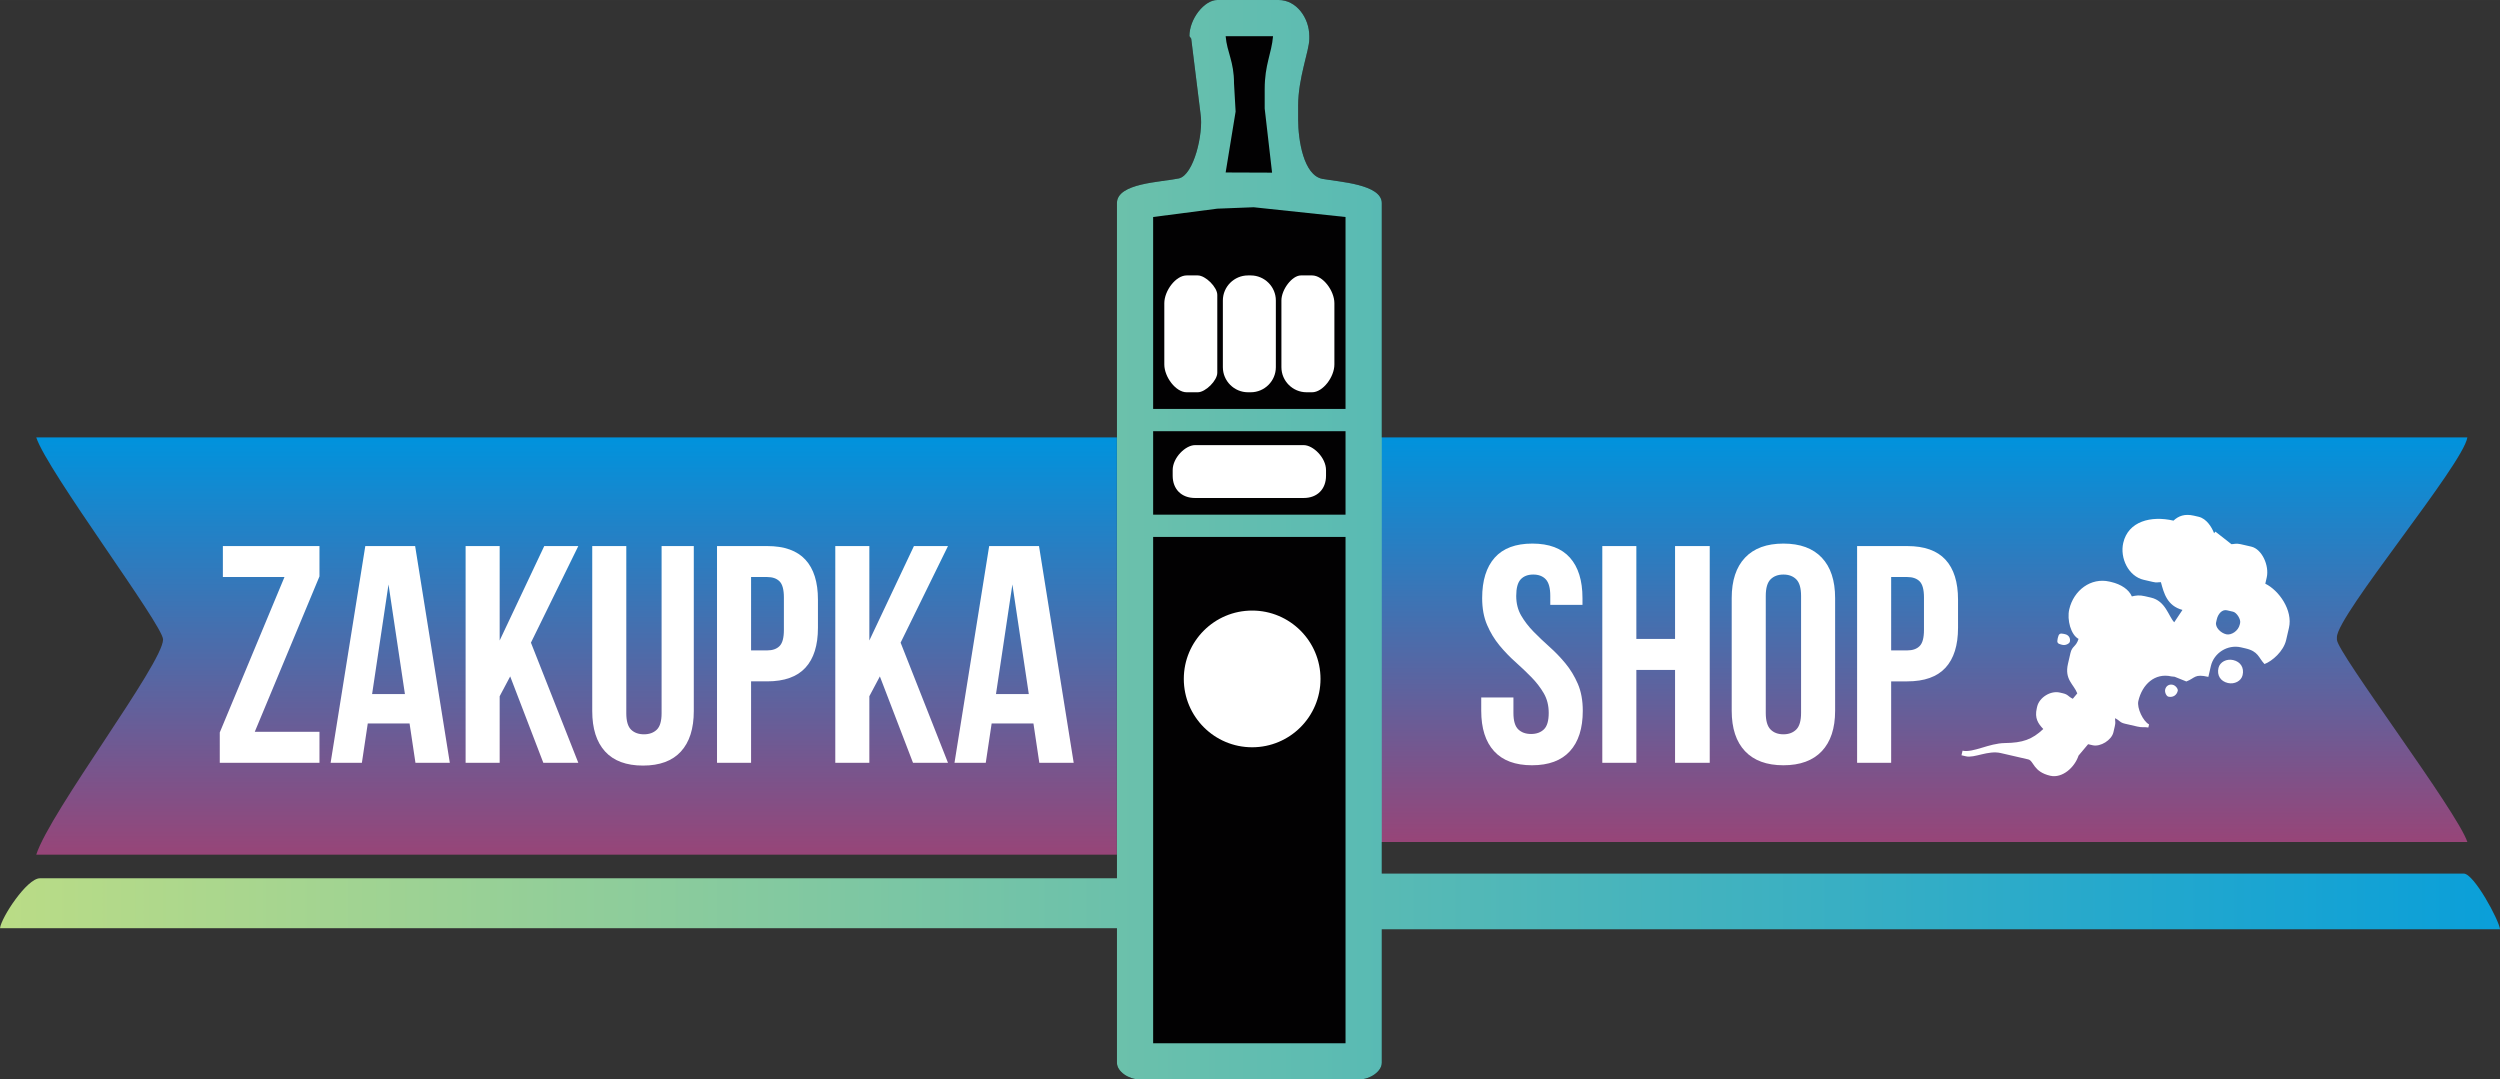
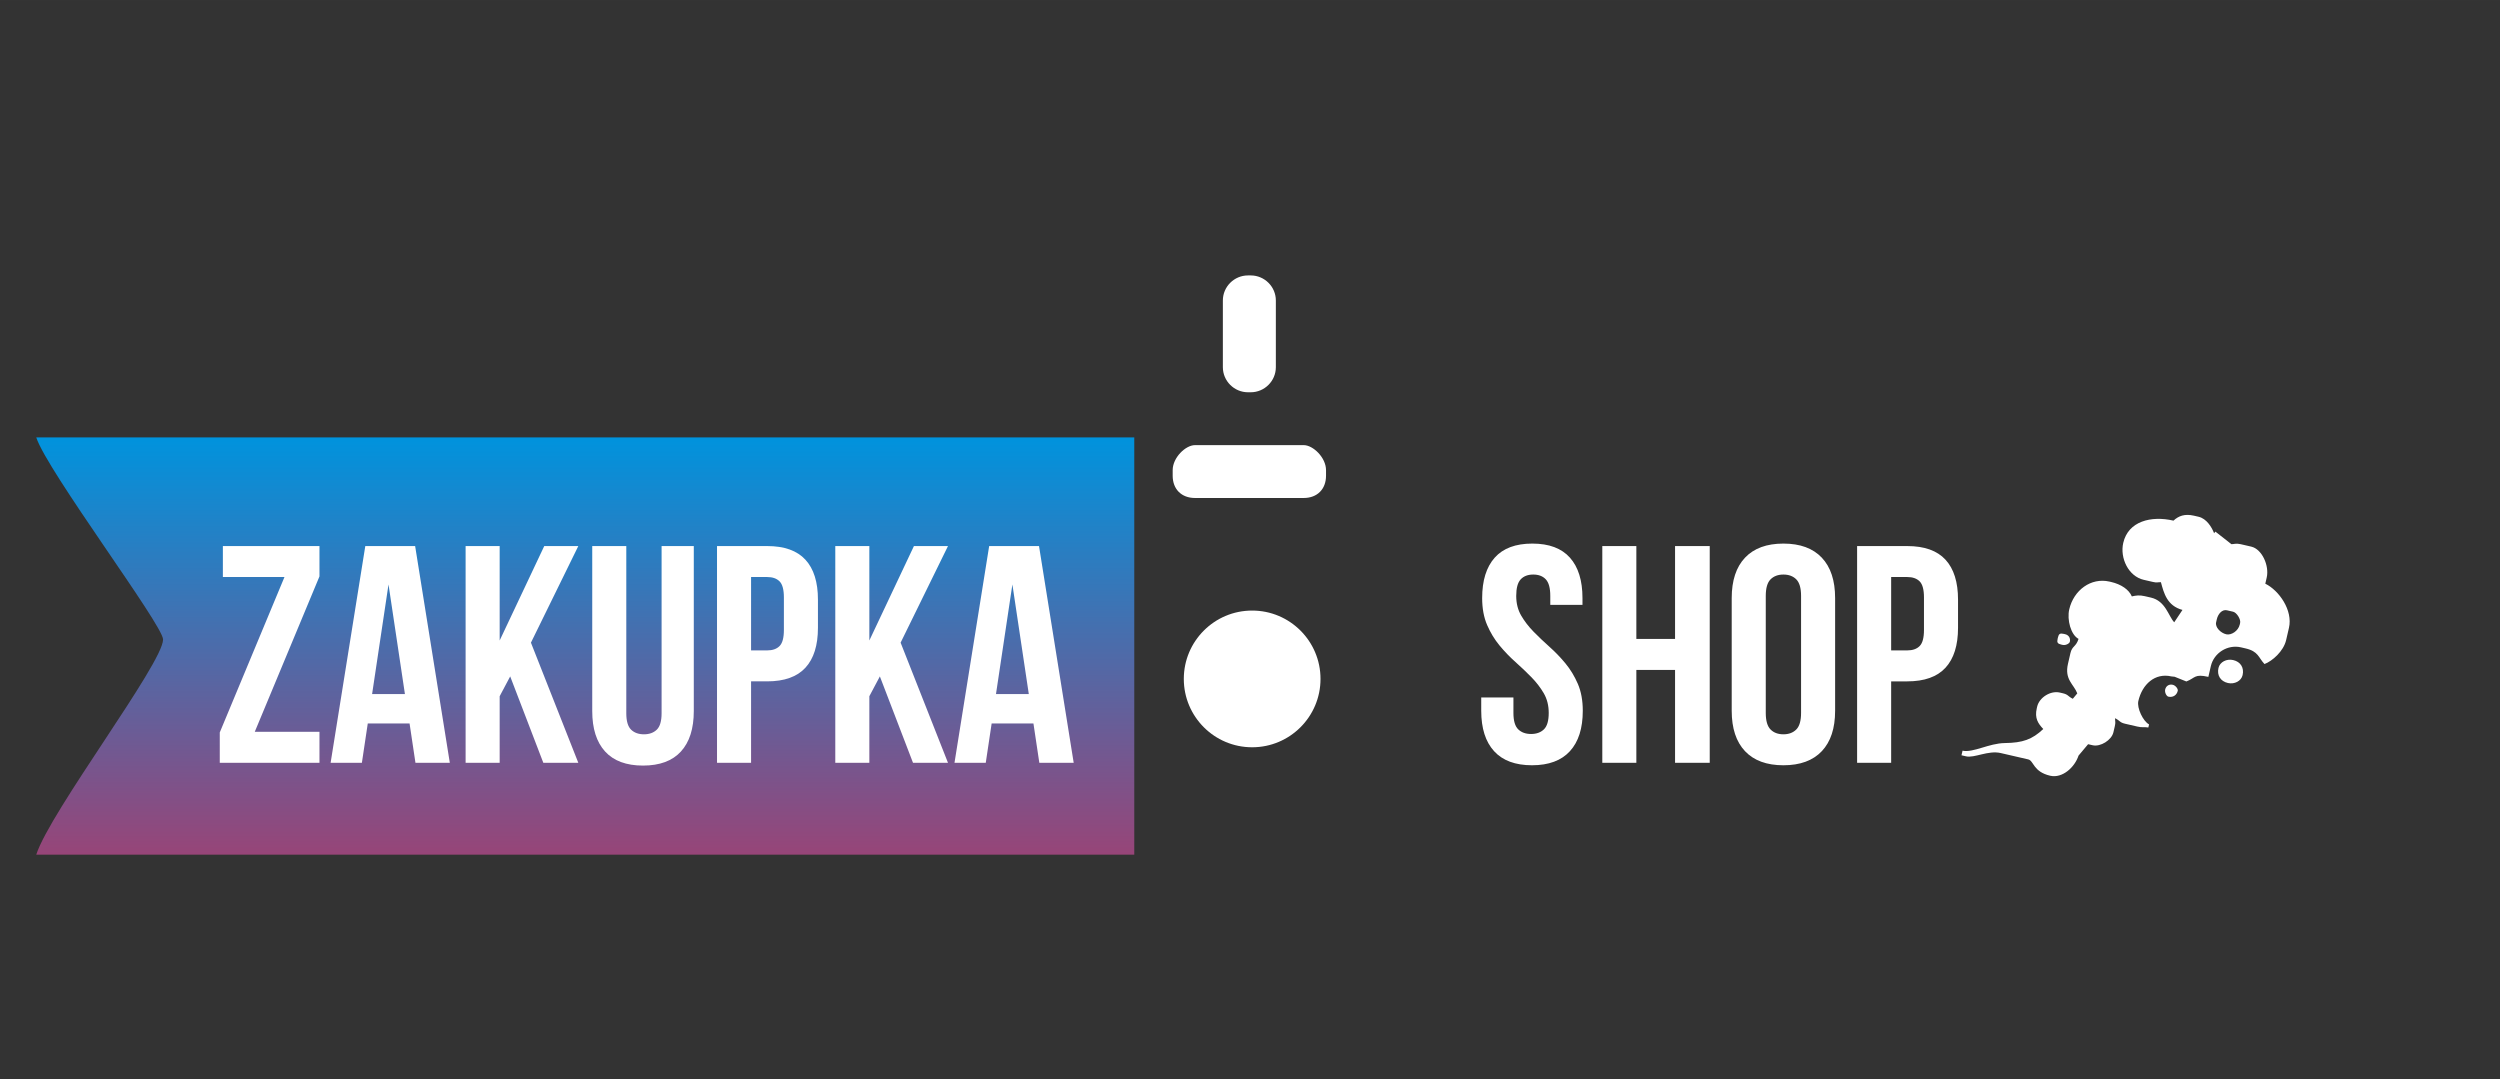
<svg xmlns="http://www.w3.org/2000/svg" xml:space="preserve" width="1341px" height="579px" shape-rendering="geometricPrecision" text-rendering="geometricPrecision" image-rendering="optimizeQuality" fill-rule="evenodd" clip-rule="evenodd" viewBox="0 0 964.109 416.264">
  <rect x="0" y="0" width="964.109" height="416.264" fill="#333333" stroke="none" />
  <defs>
    <linearGradient id="id0" gradientUnits="userSpaceOnUse" x1="225.701" y1="329.598" x2="225.701" y2="168.666">
      <stop offset="0" stop-color="#974578" />
      <stop offset="1" stop-color="#0093DD" />
    </linearGradient>
    <linearGradient id="id1" gradientUnits="userSpaceOnUse" x1="739.105" y1="324.705" x2="739.105" y2="168.666">
      <stop offset="0" stop-color="#974578" />
      <stop offset="1" stop-color="#0093DD" />
    </linearGradient>
    <linearGradient id="id2" gradientUnits="userSpaceOnUse" x1="0" y1="208.132" x2="964.107" y2="208.132">
      <stop offset="0" stop-color="#BADC86" />
      <stop offset="1" stop-color="#0A9FD9" />
    </linearGradient>
  </defs>
  <g id="Слой_x0020_1">
    <g id="_270817720">
      <path id="_124866536" fill="url(#id0)" d="M62.889 246.602c0,9.173 -43.565,66.364 -48.914,82.996l423.45 0 0 -160.931 -423.45 0c4.132,12.848 48.914,72.429 48.914,77.935z" />
-       <path id="_123308056" fill="#020102" d="M458.687 13.949l0.693 0.965 3.608 29.075c1.163,7.456 -2.614,23.614 -8.433,24.842 -6.855,1.446 -23.824,1.738 -23.824,9.488l0 331.508c0,3.475 4.672,6.436 8.602,6.436l84.944 0c3.929,0 8.602,-2.961 8.602,-6.436l0 -331.508c0,-7.283 -16.469,-8.165 -22.892,-9.344 -7.273,-1.337 -9.365,-15.049 -9.365,-22.841l0 -5.365c0,-10.773 4.301,-21.22 4.301,-25.748l0 -1.072c0,-7.111 -5.011,-13.947 -11.828,-13.947l-23.655 0c-4.956,0 -10.752,7.195 -10.752,13.947z" />
-       <path id="_123307720" fill="url(#id1)" d="M526.681 324.705l424.848 0c-3.956,-11.85 -50.311,-73.104 -50.311,-78.02l0 -0.975c0,-8.44 48.667,-66.559 50.311,-77.044l-424.848 0 0 156.04z" />
-       <path id="_123743744" fill="url(#id2)" d="M444.703 207.056l74.194 0 0 195.262 -74.194 0 0 -195.262zm88.172 151.3l431.235 0c-0.362,-3.499 -10.034,-21.463 -13.975,-21.463l-417.26 0 0 -258.566c0,-7.291 -16.469,-8.178 -22.885,-9.35 -7.28,-1.339 -9.369,-15.047 -9.369,-22.845l0 -5.367c0,-10.772 4.301,-21.216 4.301,-25.743l0 -1.075c0,-7.102 -5.011,-13.948 -11.823,-13.948l-23.656 0c-4.96,0 -10.75,7.201 -10.75,13.948l0.691 0.968 3.606 29.072c1.169,7.456 -2.614,23.614 -8.433,24.837 -6.855,1.454 -23.82,1.742 -23.82,9.502l0 260.379 -415.365 0c-4.993,0 -14.895,15.139 -15.37,19.237l430.735 0 0 51.886c0,3.477 4.669,6.434 8.596,6.434l84.947 0c3.929,0 8.596,-2.958 8.596,-6.434l0 -51.473zm-88.172 -192.064l74.194 0 0 32.187 -74.194 0 0 -32.187zm0 -82.609l24.739 -3.214 14.028 -0.547 35.426 3.761 0 74.028 -74.194 0 0 -74.028zm31.803 -40.67l-0.615 -10.833c0,-8.578 -2.699,-11.913 -3.23,-18.233l18.28 0c-0.564,6.716 -3.222,10.909 -3.222,20.387l0 7.511 2.845 24.735 -17.903 -0.068 3.845 -23.499z" />
-       <path id="_123743264" fill="white" d="M449.01 116.942l0 23.602c0,4.832 4.432,10.728 8.601,10.728l4.301 0c2.995,0 7.527,-4.522 7.527,-7.51l0 -30.039c0,-2.988 -4.532,-7.51 -7.527,-7.51l-4.301 0c-4.169,0 -8.601,5.895 -8.601,10.728z" />
      <path id="_271517416" fill="white" d="M471.59 141.617c0,5.303 4.363,9.655 9.678,9.655l1.075 0c5.315,0 9.678,-4.352 9.678,-9.655l0 -25.748c0,-5.303 -4.363,-9.655 -9.678,-9.655l-1.075 0c-5.315,0 -9.678,4.352 -9.678,9.655l0 25.748z" />
-       <path id="_123742640" fill="white" d="M505.998 151.273c4.168,0 8.601,-5.896 8.601,-10.728l0 -23.602c0,-4.833 -4.433,-10.728 -8.601,-10.728l-4.302 0c-3.424,0 -7.526,5.466 -7.526,9.655l0 25.748c0,5.303 4.362,9.655 9.677,9.655l2.151 0z" />
      <path id="_123742592" fill="white" d="M452.235 181.312l0 2.146c0,5.19 3.401,8.583 8.602,8.583l41.934 0c5.201,0 8.602,-3.393 8.602,-8.583l0 -2.146c0,-4.849 -4.984,-9.655 -8.602,-9.655l-41.934 0c-3.619,0 -8.602,4.806 -8.602,9.655z" />
      <path id="_124865624" fill="white" fill-rule="nonzero" d="M123.201 210.58l0 11.702 -24.955 59.939 24.955 0 0 11.939 -38.449 0 0 -11.702 24.955 -59.937 -23.759 0 0 -11.941 37.254 0zm50.267 83.58l-13.253 0 -2.269 -15.163 -16.119 0 -2.269 15.163 -12.059 0 13.373 -83.58 19.222 0 13.373 83.58zm-29.969 -26.506l12.656 0 -6.328 -42.268 -6.327 42.268zm53.252 -6.806l-4.059 7.643 0 25.67 -13.134 0 0 -83.58 13.134 0 0 36.417 17.192 -36.417 13.134 0 -18.269 37.254 18.269 46.326 -13.492 0 -12.775 -33.313zm44.776 -50.267l0 64.476c0,3.024 0.617,5.133 1.85,6.328 1.233,1.194 2.886,1.791 4.956,1.791 2.068,0 3.721,-0.597 4.954,-1.791 1.234,-1.195 1.851,-3.304 1.851,-6.328l0 -64.476 12.418 0 0 63.64c0,6.767 -1.652,11.96 -4.954,15.581 -3.304,3.623 -8.18,5.433 -14.629,5.433 -6.445,0 -11.322,-1.81 -14.626,-5.433 -3.303,-3.621 -4.954,-8.815 -4.954,-15.581l0 -63.64 13.134 0zm54.327 0c6.606,0 11.521,1.751 14.745,5.254 3.224,3.502 4.835,8.637 4.835,15.403l0 10.865c0,6.767 -1.611,11.9 -4.835,15.402 -3.224,3.503 -8.139,5.254 -14.745,5.254l-6.208 0 0 31.403 -13.134 0 0 -83.58 19.342 0zm-6.208 11.941l0 28.297 6.208 0c2.068,0 3.66,-0.556 4.775,-1.672 1.115,-1.114 1.672,-3.185 1.672,-6.208l0 -12.537c0,-3.026 -0.556,-5.096 -1.672,-6.209 -1.114,-1.114 -2.706,-1.671 -4.775,-1.671l-6.208 0zm49.669 38.325l-4.059 7.643 0 25.67 -13.134 0 0 -83.58 13.134 0 0 36.417 17.192 -36.417 13.134 0 -18.269 37.254 18.269 46.326 -13.492 0 -12.776 -33.313zm74.745 33.313l-13.253 0 -2.269 -15.163 -16.119 0 -2.269 15.163 -12.059 0 13.373 -83.58 19.223 0 13.373 83.58zm-29.969 -26.506l12.655 0 -6.327 -42.268 -6.327 42.268z" />
      <path id="_123741512" fill="white" d="M482.886 235.458c14.557,0 26.361,11.805 26.361,26.36 0,14.556 -11.805,26.361 -26.361,26.361 -14.554,0 -26.359,-11.805 -26.359,-26.361 0,-14.554 11.805,-26.36 26.359,-26.36z" />
      <path id="_123735224" fill="white" fill-rule="nonzero" d="M571.587 230.641c0,-6.766 1.613,-11.961 4.838,-15.582 3.222,-3.621 8.059,-5.433 14.506,-5.433 6.448,0 11.283,1.812 14.507,5.433 3.224,3.621 4.835,8.816 4.835,15.582l0 2.626 -12.418 0 0 -3.463c0,-3.024 -0.576,-5.153 -1.729,-6.389 -1.156,-1.233 -2.767,-1.85 -4.838,-1.85 -2.068,0 -3.681,0.617 -4.835,1.85 -1.154,1.236 -1.732,3.365 -1.732,6.389 0,2.866 0.639,5.393 1.911,7.582 1.274,2.189 2.866,4.26 4.776,6.209 1.911,1.949 3.96,3.899 6.149,5.851 2.189,1.949 4.238,4.078 6.148,6.386 1.911,2.31 3.503,4.936 4.777,7.88 1.272,2.946 1.909,6.409 1.909,10.389 0,6.765 -1.65,11.96 -4.954,15.581 -3.304,3.621 -8.18,5.433 -14.626,5.433 -6.448,0 -11.322,-1.812 -14.626,-5.433 -3.303,-3.621 -4.956,-8.816 -4.956,-15.581l0 -5.135 12.418 0 0 5.971c0,3.023 0.617,5.133 1.85,6.327 1.234,1.193 2.886,1.79 4.956,1.79 2.068,0 3.72,-0.597 4.954,-1.79 1.233,-1.194 1.85,-3.304 1.85,-6.327 0,-2.866 -0.636,-5.394 -1.909,-7.583 -1.274,-2.189 -2.866,-4.259 -4.777,-6.208 -1.91,-1.95 -3.959,-3.9 -6.148,-5.851 -2.189,-1.95 -4.238,-4.079 -6.149,-6.389 -1.91,-2.307 -3.502,-4.934 -4.776,-7.88 -1.272,-2.944 -1.911,-6.407 -1.911,-10.386zm59.461 63.519l-13.132 0 0 -83.578 13.132 0 0 35.82 14.925 0 0 -35.82 13.372 0 0 83.578 -13.372 0 0 -35.82 -14.925 0 0 35.82zm49.908 -19.222c0,3.023 0.617,5.152 1.851,6.386 1.233,1.235 2.886,1.852 4.956,1.852 2.068,0 3.721,-0.617 4.954,-1.852 1.235,-1.234 1.853,-3.363 1.853,-6.386l0 -45.134c0,-3.024 -0.618,-5.153 -1.853,-6.389 -1.233,-1.233 -2.886,-1.85 -4.954,-1.85 -2.07,0 -3.722,0.617 -4.956,1.85 -1.234,1.236 -1.851,3.365 -1.851,6.389l0 45.134zm-13.134 -44.297c0,-6.766 1.712,-11.961 5.135,-15.582 3.422,-3.621 8.358,-5.433 14.806,-5.433 6.446,0 11.382,1.812 14.805,5.433 3.423,3.621 5.133,8.816 5.133,15.582l0 43.46c0,6.765 -1.71,11.96 -5.133,15.581 -3.422,3.621 -8.358,5.433 -14.805,5.433 -6.448,0 -11.383,-1.812 -14.806,-5.433 -3.422,-3.621 -5.135,-8.816 -5.135,-15.581l0 -43.46zm67.699 -20.059c6.608,0 11.523,1.752 14.747,5.254 3.222,3.502 4.835,8.635 4.835,15.403l0 10.865c0,6.766 -1.613,11.9 -4.835,15.403 -3.224,3.502 -8.139,5.254 -14.747,5.254l-6.208 0 0 31.4 -13.132 0 0 -83.578 19.341 0zm-6.208 11.94l0 28.297 6.208 0c2.07,0 3.662,-0.556 4.777,-1.672 1.114,-1.114 1.671,-3.183 1.671,-6.208l0 -12.537c0,-3.024 -0.556,-5.094 -1.671,-6.209 -1.115,-1.113 -2.707,-1.671 -4.777,-1.671l-6.208 0z" />
      <path id="_123747512" fill="white" d="M793.638 245.796c0.313,-1.359 0.819,-1.675 2.179,-1.362l0.59 0.136c1.381,0.319 2.135,1.523 1.816,2.903 -0.166,0.719 -1.628,1.489 -2.768,1.226l-0.59 -0.136c-1.36,-0.313 -1.676,-0.819 -1.362,-2.178l0.136 -0.59zm67.527 -9.9l-2.36 -0.544c-1.907,-0.44 -3.444,1.461 -3.902,3.449l-0.272 1.18c-0.441,1.911 1.748,4.131 3.904,4.628 1.932,0.445 4.64,-1.263 5.218,-3.766l0.136 -0.59c0.328,-1.42 -1.303,-4.028 -2.724,-4.355zm-34.448 -12.292c-5.907,-1.362 -9.247,-8.403 -7.9,-14.247 1.926,-8.35 10.71,-10.576 19.376,-8.578 1.938,-1.819 4.315,-2.733 7.896,-1.907l1.77 0.409c3.143,0.725 5.147,4.131 5.992,6.351l0.494 -0.629 6.185 4.855c1.021,0.01 1.733,-0.422 3.533,-0.007l4.13 0.952c4.125,0.951 7.009,7.332 5.948,11.933l-0.544 2.359c5.297,2.595 10.683,10.258 9.125,17.014l-1.088 4.719c-1,4.334 -5.336,8.112 -8.348,9.257 -2.361,-2.513 -2.318,-4.883 -7.309,-6.034l-1.769 -0.409c-5.138,-1.184 -10.433,2.125 -11.617,7.262l-0.952 4.129c-5.436,-1.253 -5.006,0.448 -8.486,1.771l-4.527 -1.82 -1.238 -0.13c-6.344,-1.463 -11.266,3.049 -12.751,9.485 -0.625,2.711 1.837,7.812 4.132,9.029l-0.273 1.18c-1.881,-0.272 -2.231,0.107 -4.266,-0.363l-4.72 -1.088c-2.143,-0.494 -1.908,-1.177 -3.857,-2.132 0.003,1.394 0.277,1.492 -0.09,3.085l-0.544 2.36c-0.691,2.999 -4.987,5.684 -7.986,4.992l-1.77 -0.408 -3.69 4.397c-1.474,4.523 -6.242,8.844 -10.92,7.766 -6.626,-1.528 -6.312,-5.804 -8.488,-6.306l-10.62 -2.449c-4.818,-1.111 -10.152,2.008 -13.342,1.272l-1.77 -0.408 0.408 -1.77c4.156,0.861 10.146,-2.86 16.337,-2.943 6.88,-0.092 10.481,-1.359 14.794,-5.409 -1.983,-2.112 -3.398,-4.127 -2.497,-8.031l0.136 -0.59c0.817,-3.544 5.168,-6.264 8.712,-5.447l1.181 0.273c2.143,0.494 1.908,1.176 3.857,2.132l1.73 -2.081c-1.355,-3.552 -4.995,-5.317 -3.593,-11.395l0.951 -4.129c0.658,-2.855 2.109,-2.299 3.13,-5.491 -2.967,-1.573 -4.519,-7.348 -3.587,-11.388 1.703,-7.387 8.369,-12.359 15.518,-10.71l0.59 0.136c3.954,0.912 6.902,2.945 8.034,5.58 1.584,-0.355 2.853,-0.584 4.992,-0.091l2.36 0.544c5.683,1.311 6.736,7.131 8.988,9.528l3.181 -4.768c-5.906,-1.587 -7.173,-6.425 -8.313,-10.704 -1.395,0.003 -1.492,0.277 -3.086,-0.09l-3.54 -0.816zm8.269 42.287c0.319,-1.38 1.523,-2.134 2.904,-1.815 1.139,0.263 2.117,1.596 1.952,2.314 -0.401,1.735 -1.895,2.67 -3.63,2.27 -0.718,-0.166 -1.489,-1.628 -1.226,-2.768zm29.86 -5.539c-0.533,2.31 -3.147,3.623 -5.672,3.041 -2.854,-0.658 -4.29,-2.954 -3.632,-5.808 0.533,-2.311 3.147,-3.623 5.673,-3.041 2.853,0.658 4.29,2.954 3.631,5.808z" />
    </g>
  </g>
</svg>